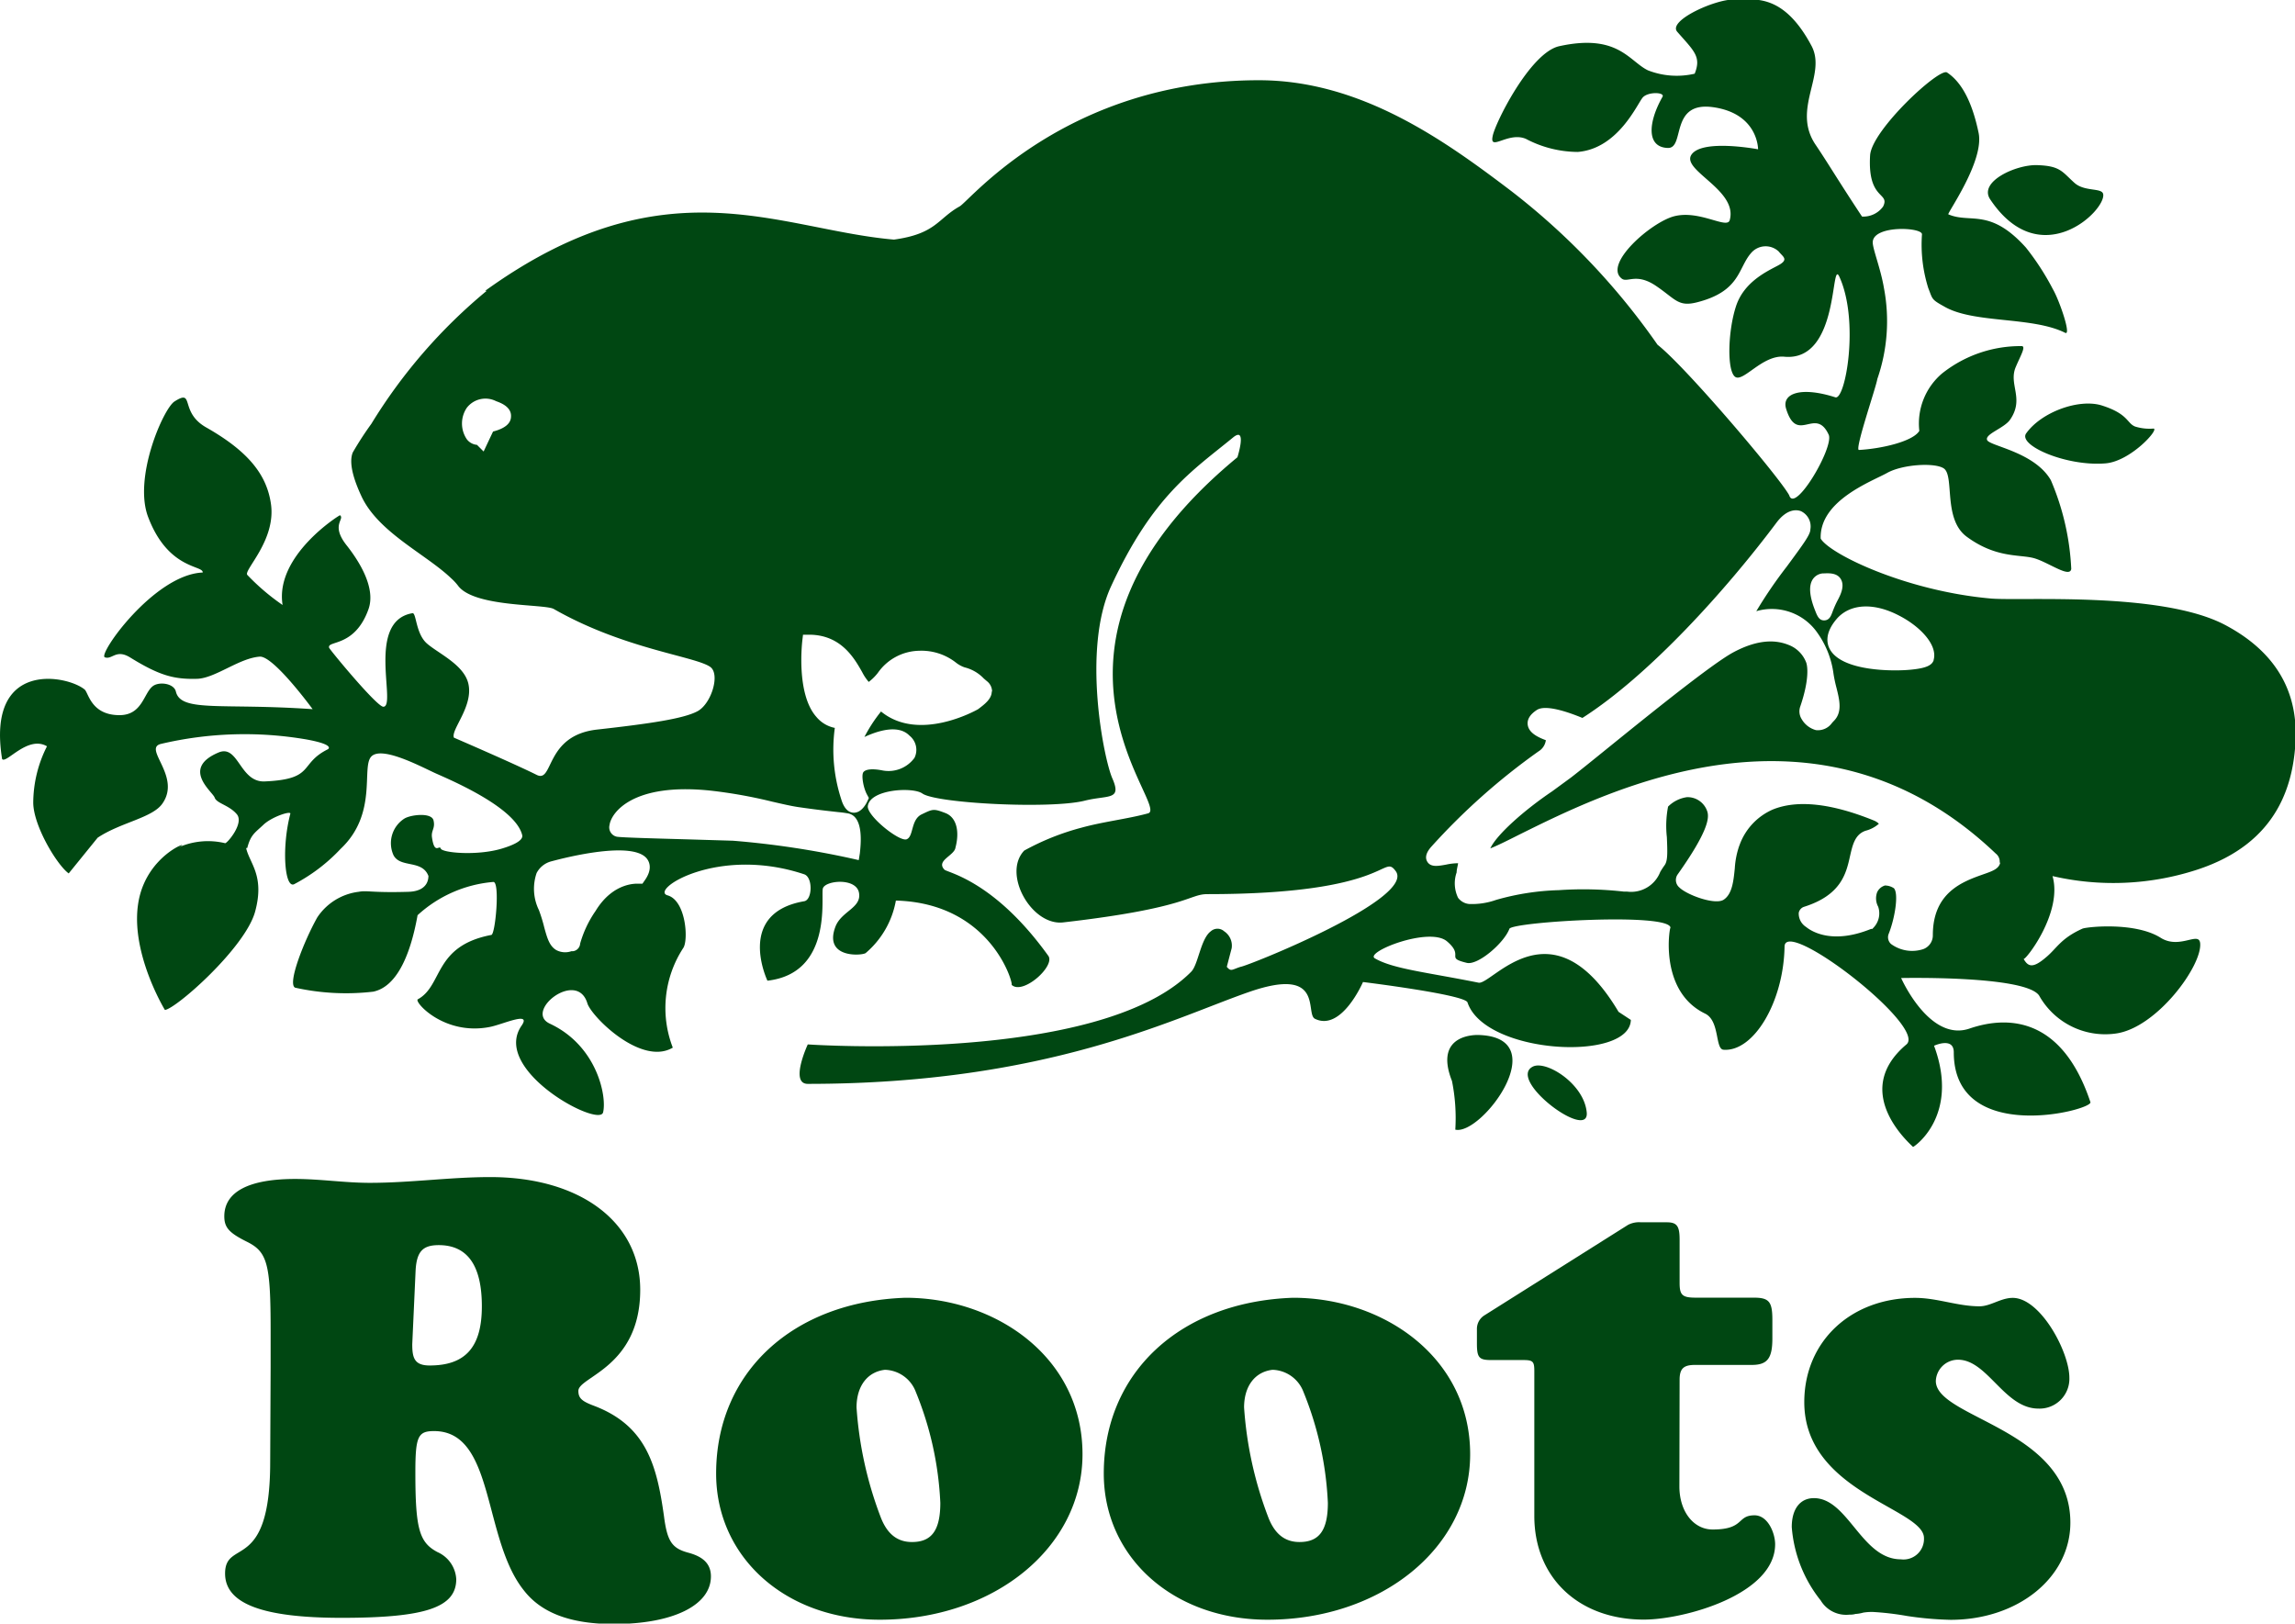
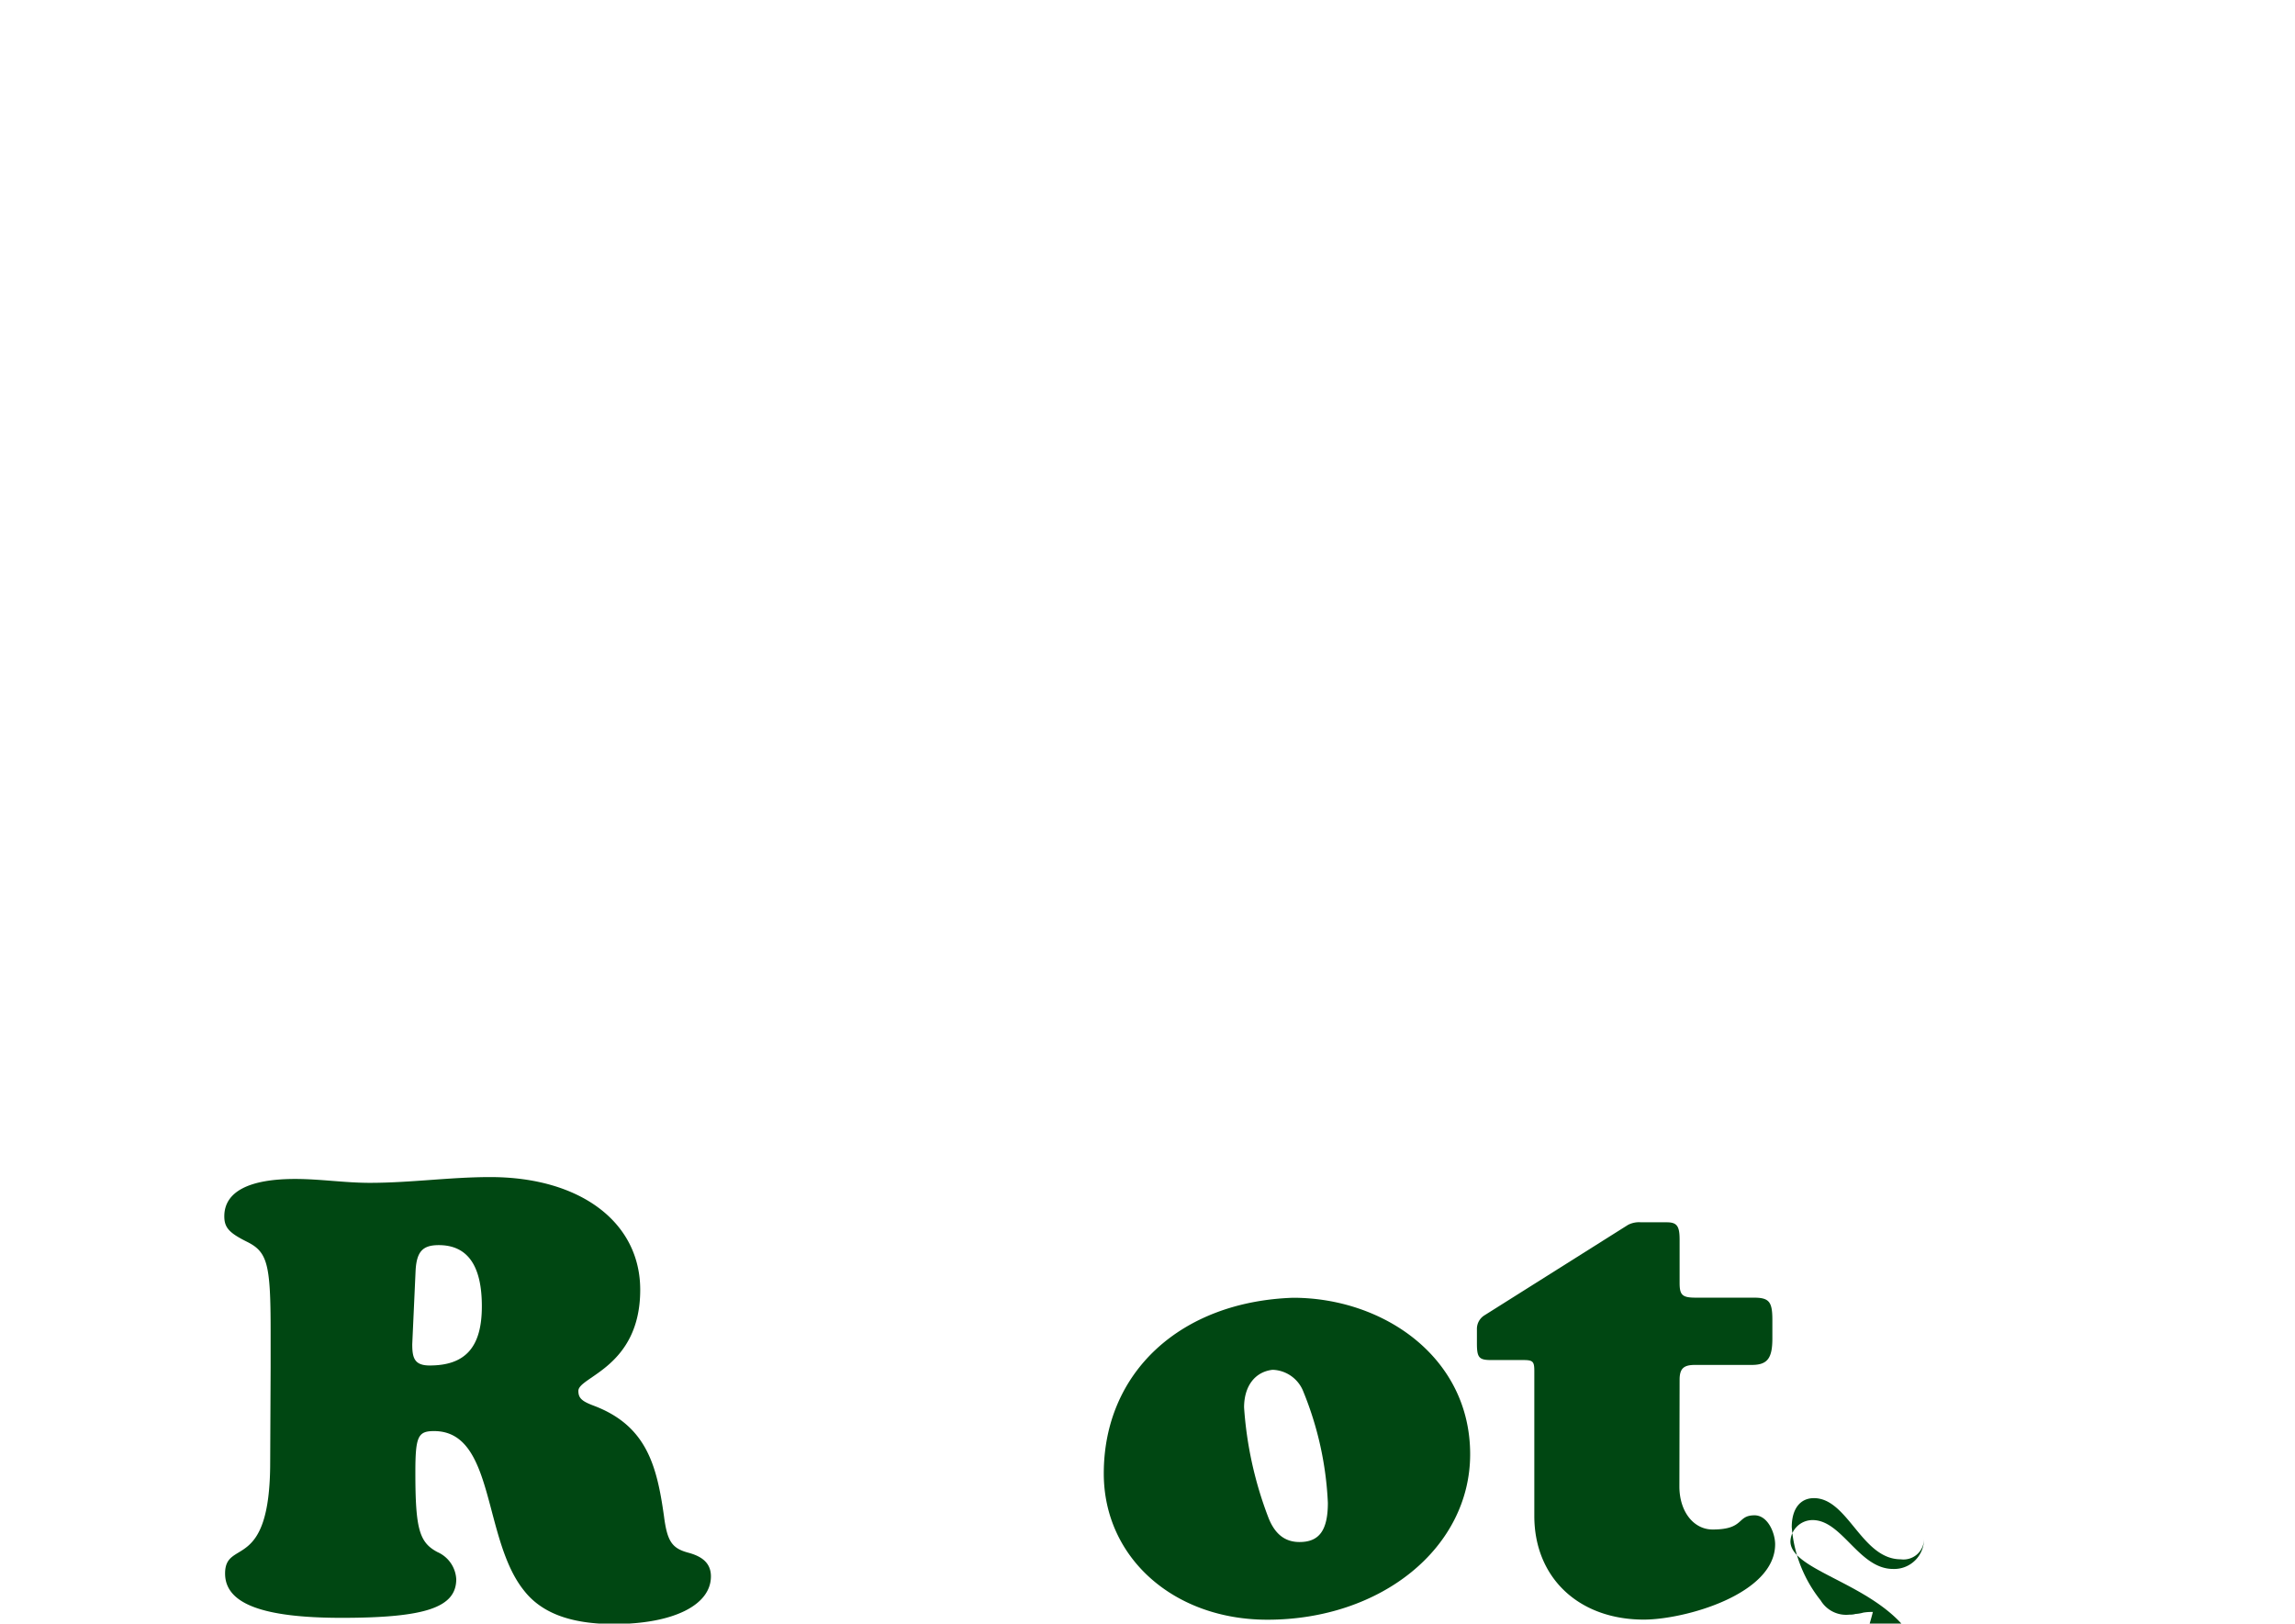
<svg xmlns="http://www.w3.org/2000/svg" viewBox="0 0 207.09 146.5">
  <defs>
    <style>.cls-1{fill:#004712;}</style>
  </defs>
  <title>Asset 1</title>
  <g id="Layer_2" data-name="Layer 2">
    <g id="Layer_1-2" data-name="Layer 1">
-       <path class="cls-1" d="M138.32,96.24c1.18-.59,4.63,1.54,4.86,4.15S135.95,97.43,138.32,96.24Zm-7,5.69c2.35.56,9-8.31,2.13-8.54,0,0-4.17-.25-2.43,4.15A17,17,0,0,1,131.32,101.93ZM190,41.81c2.25-.19,4.86-3.08,4.33-3.14a4.39,4.39,0,0,1-1.66-.18c-.77-.3-.59-1.13-3-1.9-2.06-.65-5.44.58-6.82,2.49C182,40.16,186.46,42.11,190,41.81ZM187.19,16.5c-1.12-1-1.26-1.54-3.4-1.6-1.86-.05-5.27,1.48-4.21,3.08,4.52,6.78,10.49,1,10.2-.47C189.66,16.92,188.1,17.32,187.19,16.5ZM200.8,56.4C195,53.32,182.19,54.26,179.58,54c-7.62-.69-14.46-4-15.29-5.4-.12-3.44,4.62-5.16,6-5.93s4.27-.95,5.1-.41c1,.66-.09,4.58,2.08,6.17,2.57,1.89,4.62,1.6,5.93,1.9s3.38,1.9,3.5,1a23,23,0,0,0-1.84-8c-1.47-2.55-5.51-3.08-5.75-3.62s1.54-1.07,2.07-1.84c1.32-1.91-.16-3.17.51-4.75.42-1,.94-1.86.55-1.89a11.36,11.36,0,0,0-7.2,2.47,5.93,5.93,0,0,0-2.05,5.18c-.57.95-3.4,1.61-5.45,1.72-.41,0,1.57-5.72,1.66-6.4A15.91,15.91,0,0,0,170,26c-.32-1.91-1.13-3.79-1-4.27.26-1.42,4.43-1.22,4.43-.59A13.06,13.06,0,0,0,174,26c.4,1,.25,1,1.44,1.66,2.66,1.55,7.93.88,10.91,2.37.59.3-.52-2.93-1.11-3.94a23.2,23.2,0,0,0-2.43-3.75c-3.26-3.62-5-2.14-7-3-.15-.06,3.26-4.8,2.73-7.35s-1.42-4.51-2.85-5.45c-.69-.46-6.79,5.19-6.94,7.47-.25,4.11,1.83,3.3,1.17,4.63a2.2,2.2,0,0,1-1.9.9c-2.1-3.17-3.12-4.9-4.19-6.48-2.17-3.21,1-6.28-.35-8.89-2.65-5-5.37-4.15-7-4.21s-6,1.88-5.14,2.9c1.52,1.74,2.2,2.25,1.58,3.79a7.14,7.14,0,0,1-4.21-.3C147,5.53,146,3,140.69,4.17c-2.63.59-5.81,7-6,8.12-.3,1.41,1.41-.44,3,.24a10.14,10.14,0,0,0,4.68,1.18c3.67-.3,5.39-4.39,5.87-4.92s2-.48,1.78-.06c-1.27,2.23-1.51,4.55.47,4.62,1.6.06.12-4.27,4.15-3.67s4,3.79,4,3.79-5-.95-6,.47,4.22,3.19,3.44,5.93c-.24.83-2.71-.94-5-.36-2.08.53-6.43,4.33-4.74,5.63.51.4,1.3-.55,3.08.65s2,1.93,3.74,1.48c3.91-1,3.66-3.1,4.86-4.45a1.72,1.72,0,0,1,2.49-.12c.36.47.95.71-.06,1.25s-3.08,1.48-3.8,3.68-.83,5.69-.12,6.34,2.49-2,4.51-1.78c5,.43,4.12-9,4.94-7.21,1.82,4,.54,11.17-.37,10.87-3.12-1-4.83-.34-4.45,1,1,3.32,2.65-.22,3.85,2.37.51,1.11-3.06,7.18-3.56,5.47-.86-1.6-9.35-11.61-11.88-13.58a62.83,62.83,0,0,0-13.2-13.87c-5.93-4.5-13.52-10-22.77-10-17.33,0-26.1,10.88-27,11.38-2,1.11-2.11,2.47-5.93,3-10.42-.9-20.64-7.1-36.89,4.62h.14a48.07,48.07,0,0,0-10.41,12,29.8,29.8,0,0,0-1.68,2.59c-.44,1.1.3,2.91.81,4,1.54,3.23,5.8,5.18,8.06,7.34a5,5,0,0,1,.61.65c1.42,2,7.83,1.66,8.66,2.13,6.32,3.61,12.72,4.26,14.11,5.22.93.64.12,3.32-1.13,4s-4.33,1.13-9.07,1.66-3.91,4.86-5.45,4.09c-2-1-7.47-3.36-7.47-3.36-.3-.71,1.78-2.83,1.3-4.88-.4-1.71-2.73-2.73-3.74-3.62s-.95-2.79-1.3-2.73c-4.24.71-1.39,8.44-2.63,8.44-.59,0-4.83-5.14-4.89-5.32-.22-.69,2.31,0,3.55-3.48.66-1.86-.73-4.2-2-5.8-1.43-1.83-.11-2.31-.57-2.68-.07,0-5.9,3.65-5.18,8.1a20,20,0,0,1-3.18-2.71c-.39-.4,2.6-3.1,2.13-6.4-.37-2.61-2-4.73-5.84-6.91-2.47-1.4-1-3.54-2.87-2.34-1,.65-3.73,6.87-2.37,10.43,1.81,4.77,5,4.33,4.92,5-4.39.18-9.49,7.41-8.83,7.65s1-.76,2.26,0c2.7,1.67,4,2,6.1,1.94,1.65-.08,3.77-1.87,5.63-2,1.26-.05,4.76,4.74,4.76,4.74-8.2-.57-11.89.31-12.34-1.59-.18-.75-1.53-.92-2.09-.48-.82.64-.94,2.61-3,2.61-2.55,0-2.79-2-3.14-2.31C6.1,60.93-1.26,59.46.19,68.49c.36.47,2.31-2.17,4.05-1.15A11.34,11.34,0,0,0,3,72.41c0,2.09,2.15,5.65,3.2,6.4l2.61-3.22c2.09-1.4,5-1.79,5.87-3.12,1.66-2.43-1.78-4.92-.18-5.34a32.94,32.94,0,0,1,13.14-.41c2.7.49,1.94.89,1.94.89-2.64,1.32-1.11,2.7-5.69,2.9-2.27.1-2.36-3.37-4.17-2.61-3.41,1.44-.53,3.54-.35,4.07s1.3.67,2,1.5-.95,2.73-1.07,2.61a6.57,6.57,0,0,0-4.32.44c1.65-.76-1.59,0-3,3.23-2.11,4.81,1.9,11.38,1.9,11.38,1-.1,7.25-5.61,8.14-8.87s-.51-4.36-.81-5.74h.1c.31-1.21.69-1.37,1.46-2.1s2.49-1.28,2.43-1c-.79,3-.53,6.73.33,6.37a15.76,15.76,0,0,0,4.21-3.2c3.36-3.16,1.86-7.32,2.75-8.31s4.24.76,5.69,1.44c.84.4,7.3,3,7.94,5.63.14.56-1.11,1-1.8,1.21-2.25.69-5.46.39-5.55,0v0c-.13-.35-.56.6-.79-1-.09-.64.31-.8.14-1.53s-2-.53-2.61-.18a2.63,2.63,0,0,0-1,3.32c.62,1.18,2.61.37,3.16,1.9-.06-.16.23,1.34-1.82,1.4-3.33.1-3.71-.15-4.49,0a5.24,5.24,0,0,0-3.73,2.31c-1.16,2.06-2.73,6-2,6.34a21.2,21.2,0,0,0,7.05.36c2-.42,3.3-3,4-6.9a11.54,11.54,0,0,1,6.84-3c.61,0,.18,4.72-.18,4.78-5.24,1-4.35,4.57-6.64,5.81-.37.2,2.37,3.32,6.52,2.49,1.16-.23,3.76-1.45,2.85-.12-2.79,4,7,9.25,7.35,7.83s-.53-6-4.8-8c-2.39-1.1,2.45-4.94,3.38-1.84.36,1.19,4.86,5.69,7.71,4a9.91,9.91,0,0,1,.95-9c.47-.71.24-4.27-1.42-4.74s4.51-4.51,12.33-1.9c.79.27.74,2.3,0,2.43-6.23,1.07-3.32,7.17-3.32,7.17,5.93-.68,4.8-7.59,5-8.32s3-1,3.26.38-1.6,1.66-2.13,3.08c-1.07,2.85,2.37,2.61,2.73,2.37a8.07,8.07,0,0,0,2.73-4.74c8.82.24,10.7,7.86,10.43,7.59,1,1,4-1.7,3.32-2.61-4.88-6.79-9.11-7.5-9.37-7.77-.79-.83.91-1.26,1-2,.36-1.36.15-2.7-.92-3.11s-1.13-.36-2.13.12-.71,2-1.36,2.25-3.62-2.13-3.5-3c.2-1.52,4.06-1.74,4.92-1.13,1.24.89,11.56,1.42,14.64.65,2.11-.53,3.38,0,2.51-2-.78-1.75-2.76-11.63-.12-17.35,3.78-8.19,7.33-10.41,11-13.42,1.31-1.08.4,1.78.4,1.78-20.78,17.13-6,31.55-8.06,32.13-1.82.5-4,.74-6,1.29a22.63,22.63,0,0,0-5.18,2.07c-2,2.1.67,6.81,3.52,6.48,11.31-1.3,11.32-2.55,13-2.55,16.6,0,15.8-3.7,17-2.08,1.85,2.48-13.33,8.56-14,8.64-.79.25-.85.46-1.24,0,0,0,.14-.54.44-1.68a1.55,1.55,0,0,0-.68-1.53.9.9,0,0,0-1.2,0c-.92.67-1.13,3-1.77,3.65-8.28,8.38-34.6,6.56-34.6,6.56s-1.66,3.56,0,3.56c21.6,0,33-5.93,39.84-8.3s5,2,5.93,2.43c2.4,1.17,4.33-3.32,4.33-3.32s9.19,1.13,9.43,1.84c1.56,4.69,14.64,5.39,14.74,1.58l-1.11-.73c-6-10.09-11.44-2.39-12.63-2.63-4.74-.95-7.7-1.24-9.35-2.19-1-.55,4.9-2.9,6.5-1.54s-.2,1.46,1.78,1.94c1,.25,3.37-1.79,3.85-3.07.24-.63,14.54-1.5,14.54-.08,0-.51-1.23,5.63,3.12,7.73,1.34.65.89,3.2,1.66,3.26,2.7.21,5.42-4.26,5.51-9.31.05-2.67,12.87,7.23,11,8.83-5.22,4.39.59,9.19.59,9.25s4.27-2.73,1.9-9.13c0,0,1.78-.83,1.78.59,0,8.46,12.57,5.22,12.33,4.5-2.51-7.54-7.29-7.88-10.91-6.64s-6.17-4.56-6.17-4.56S182.76,88,184,89.83a6.83,6.83,0,0,0,6.82,3.44c3.74-.42,7.94-6.17,7.71-8.18-.13-1.07-1.85.6-3.56-.47-2.28-1.44-6.58-1-7.05-.83-2,.9-2.31,1.78-3.32,2.61-1.17,1-1.6.83-2,.12.12.21,3.56-4.15,2.61-7.47a24.39,24.39,0,0,0,13-.56c7.46-2.42,8.83-7.89,8.95-12.12C207.16,63.87,206.61,59.48,200.8,56.4ZM76.87,77.47h0a79.37,79.37,0,0,0-10.73-1.61l-4-.12c-3.61-.1-6-.17-6.47-.24A.86.86,0,0,1,55,74.45c.15-1.12,2.09-3.85,9.12-3.11a43.68,43.68,0,0,1,5.58,1c.88.2,1.64.38,2.3.48,1.78.26,2.95.38,3.65.46a8.85,8.85,0,0,1,.94.13c1.37.34,1.08,2.82,1,3.58l-.1.62ZM44.49,38.94l-.37.78-.24.51-.24.51-.4-.4-.2-.2a1.29,1.29,0,0,1-.92-.51,2.53,2.53,0,0,1,0-2.83,2.12,2.12,0,0,1,2.65-.6c.39.14,1.41.51,1.34,1.41C46.09,38.23,45.53,38.67,44.49,38.94Zm45,23.46c0,.67-.66,1.16-1.23,1.59l0,0,0,0c-.22.13-5.36,3-8.76.21A13.65,13.65,0,0,0,78,66.5c1.23-.57,3.07-1.15,4.07-.12a1.64,1.64,0,0,1,.45,2,2.9,2.9,0,0,1-2.88,1.14c-.89-.18-1.52-.12-1.73.15s0,1.47.35,2.07l.14.26-.12.27c-.12.26-.56,1.11-1.29,1.06s-1-.95-1.09-1.24a14.44,14.44,0,0,1-.57-6.41,2.9,2.9,0,0,1-1.67-1c-1.83-2.07-1.28-6.7-1.26-6.9l.06-.51H73c2.87,0,4.07,2.09,4.79,3.36a4.35,4.35,0,0,0,.6.9,4.48,4.48,0,0,0,.82-.81,4.65,4.65,0,0,1,3.73-2,5.05,5.05,0,0,1,3.31,1.06,2.64,2.64,0,0,0,.8.44,3.56,3.56,0,0,1,1.72,1l.28.24A1.19,1.19,0,0,1,89.52,62.4Zm85-2.85c-.14.49-.71.74-2,.87-1.57.17-6.29.18-7.38-1.85-.29-.54-.43-1.45.57-2.66,1.19-1.45,3.38-1.58,5.71-.35C173.24,56.51,174.87,58.19,174.48,59.55Zm6,18.29c-.12.56-.69.76-1.55,1.06-1.8.64-4.53,1.6-4.53,5.48a1.32,1.32,0,0,1-.86,1.26,3.22,3.22,0,0,1-2.91-.46.82.82,0,0,1-.22-.9c.58-1.45.92-3.65.48-4.13a1.47,1.47,0,0,0-.81-.25,1.12,1.12,0,0,0-.71.62,1.6,1.6,0,0,0,.1,1.3,1.86,1.86,0,0,1-.44,1.9l-.09.1-.12,0c-3.5,1.42-5.37.22-5.86-.18a1.43,1.43,0,0,1-.66-1.27.71.71,0,0,1,.49-.55c3.34-1.06,3.79-3,4.14-4.58.23-1,.44-1.95,1.4-2.28a2.9,2.9,0,0,0,1.2-.63,1.31,1.31,0,0,0-.44-.29c-3.84-1.56-6.91-1.89-9.12-1a5.54,5.54,0,0,0-3,3.18l-.05.13a7.53,7.53,0,0,0-.39,2c-.12,1.19-.24,2.32-1,2.83s-3.31-.42-4-1.1a.88.88,0,0,1-.17-1.16c2.76-3.89,2.86-5.09,2.7-5.66a1.87,1.87,0,0,0-1.85-1.33,3,3,0,0,0-1.7.85,9.13,9.13,0,0,0-.11,2.76c.06,1.44.08,2.15-.21,2.54a6.93,6.93,0,0,0-.39.6,2.82,2.82,0,0,1-3,1.77l-.29,0a32.4,32.4,0,0,0-5.85-.13,22.77,22.77,0,0,0-5.67.88,6.52,6.52,0,0,1-2.43.37,1.41,1.41,0,0,1-1-.56,3,3,0,0,1-.13-2.29c0-.28.1-.56.13-.83a5.27,5.27,0,0,0-1.05.12c-.76.14-1.42.26-1.73-.26s.13-1.07.32-1.3a58.81,58.81,0,0,1,9.73-8.66,1.38,1.38,0,0,0,.65-1c-.78-.29-1.56-.69-1.64-1.42-.05-.48.23-.92.83-1.31.79-.51,2.8.18,4.11.72,6.07-3.88,13-11.6,17.49-17.59,1-1.35,1.89-1.19,2.22-1.07a1.52,1.52,0,0,1,.86,1.64c0,.48-.59,1.27-2.15,3.39a40.26,40.26,0,0,0-2.73,4A5,5,0,0,1,164,57.11a8.2,8.2,0,0,1,1.45,3.71h0a12.39,12.39,0,0,0,.27,1.26c.27,1.09.55,2.21-.27,3l-.13.14a1.56,1.56,0,0,1-1.46.66,2.12,2.12,0,0,1-1.29-1,1.31,1.31,0,0,1-.14-1.08c.84-2.44.68-3.64.56-4a2.74,2.74,0,0,0-1.6-1.61c-1-.4-2.58-.62-5,.68-1.93,1.05-7.54,5.58-11.25,8.58-1.43,1.16-2.67,2.16-3.37,2.7h0l-1.72,1.26c-2.45,1.65-5,3.89-5.57,5.14.6-.23,1.62-.74,2.61-1.24,8.08-4,27-13.53,43,1.71A.92.92,0,0,1,180.44,77.84Zm-16-26.1c.36,0,1.2-.12,1.59.47s.06,1.35-.22,1.88a9.19,9.19,0,0,0-.51,1.14c-.13.35-.28.74-.74.75s-.63-.4-.81-.86c-.52-1.29-.6-2.23-.25-2.81A1.21,1.21,0,0,1,164.46,51.74Zm-106.88,28h0c-.09,0-2.26-.19-3.87,2.46a9.85,9.85,0,0,0-1.39,2.94.74.74,0,0,1-.65.69l-.14,0a1.72,1.72,0,0,1-1.36-.1c-.63-.37-.83-1.11-1.09-2.05a14.1,14.1,0,0,0-.48-1.56,4.37,4.37,0,0,1-.21-3.34,2.08,2.08,0,0,1,1.37-1.07c1.23-.33,7.41-1.91,8.62-.18.25.36.42,1-.24,1.92l-.2.29Z" />
      <path class="cls-1" d="M24.42,123.38v-3.31c0-6-.29-7.09-2.09-8-1.63-.81-2.09-1.28-2.09-2.32,0-2.21,2.21-3.37,6.39-3.37,2.27,0,4.47.35,6.74.35,3.66,0,7.26-.52,10.86-.52,8.13,0,13.54,4.07,13.54,10.17,0,7-5.58,7.84-5.58,9.12,0,.64.29.93,1.39,1.34,4.76,1.8,5.69,5.4,6.33,9.94.29,2.26.7,2.91,2.15,3.31,1.1.29,2.09.82,2.09,2.15,0,2.61-3.43,4.3-8.77,4.3-3.89,0-6.51-1-8.08-3-3.77-4.65-2.61-14.41-8.13-14.41-1.45,0-1.69.47-1.69,3.72,0,5.11.35,6.33,2,7.2a2.84,2.84,0,0,1,1.69,2.44c0,2.56-2.79,3.49-10.34,3.49-7.15,0-10.52-1.28-10.52-4,0-3.2,4.07,0,4.07-10.05Zm12.78-2.09c0,1.22.18,1.92,1.57,1.92,3.25,0,4.71-1.68,4.71-5.34s-1.28-5.52-3.89-5.52c-1.45,0-2,.58-2.09,2.33Z" />
-       <path class="cls-1" d="M97.68,131.22c0,8.42-8,14.93-18.3,14.93-8.48,0-14.76-5.63-14.76-13.19,0-9.12,6.91-15.51,17.08-15.86C89.84,117.1,97.68,122.45,97.68,131.22ZM77.29,127a34.15,34.15,0,0,0,2.15,9.82c.58,1.57,1.51,2.32,2.85,2.32,1.74,0,2.56-1,2.56-3.54a29.89,29.89,0,0,0-2.21-10,3.07,3.07,0,0,0-2.79-2C78.28,123.78,77.29,125.06,77.29,127Z" />
      <path class="cls-1" d="M132.66,131.22c0,8.42-8,14.93-18.3,14.93-8.48,0-14.76-5.63-14.76-13.19,0-9.12,6.91-15.51,17.08-15.86C124.81,117.1,132.66,122.45,132.66,131.22ZM112.26,127a34.14,34.14,0,0,0,2.15,9.82c.58,1.57,1.51,2.32,2.85,2.32,1.74,0,2.56-1,2.56-3.54a30,30,0,0,0-2.2-10,3.08,3.08,0,0,0-2.79-2C113.25,123.78,112.26,125.06,112.26,127Z" />
      <path class="cls-1" d="M151.54,134.12c0,2.27,1.28,3.89,3,3.89,2.91,0,2.15-1.28,3.78-1.28,1.22,0,1.86,1.63,1.86,2.61,0,4.53-8.19,6.8-11.85,6.8-5.87,0-9.88-3.78-9.88-9.35V123.72c0-.87-.12-1-1-1h-2.9c-1.1,0-1.28-.23-1.28-1.51v-1.28a1.44,1.44,0,0,1,.64-1.22l13-8.19a2.16,2.16,0,0,1,1.16-.23h2.33c.93,0,1.16.35,1.16,1.57v3.89c0,1.1.23,1.34,1.45,1.34h5.23c1.39,0,1.69.35,1.69,2v1.69c0,1.8-.46,2.38-1.86,2.38h-5.11c-1,0-1.4.29-1.4,1.34Z" />
-       <path class="cls-1" d="M169,145.45a4.82,4.82,0,0,0-.87.06,3.21,3.21,0,0,1-.7.12,1.61,1.61,0,0,1-.53.06,2.68,2.68,0,0,1-2.61-1.28,12.08,12.08,0,0,1-2.61-6.62c0-1.63.75-2.61,2-2.61,3.08,0,4.3,5.52,7.84,5.52a1.85,1.85,0,0,0,2.09-1.92c0-2.67-10.8-4.12-10.8-12.26,0-5.46,4.18-9.41,10-9.41,2,0,3.83.76,5.81.76,1,0,1.92-.76,3-.76,2.5,0,5.11,4.88,5.11,7.2a2.69,2.69,0,0,1-2.79,2.79c-3.08,0-4.59-4.41-7.26-4.41a2,2,0,0,0-2,1.92c0,3.37,12.14,4.3,12.14,12.78,0,4.94-4.71,8.77-10.81,8.77a30.42,30.42,0,0,1-3.95-.35A26.31,26.31,0,0,0,169,145.45Z" />
+       <path class="cls-1" d="M169,145.45a4.82,4.82,0,0,0-.87.06,3.21,3.21,0,0,1-.7.12,1.61,1.61,0,0,1-.53.06,2.68,2.68,0,0,1-2.61-1.28,12.08,12.08,0,0,1-2.61-6.62c0-1.63.75-2.61,2-2.61,3.08,0,4.3,5.52,7.84,5.52a1.85,1.85,0,0,0,2.09-1.92a2.69,2.69,0,0,1-2.79,2.79c-3.08,0-4.59-4.41-7.26-4.41a2,2,0,0,0-2,1.92c0,3.37,12.14,4.3,12.14,12.78,0,4.94-4.71,8.77-10.81,8.77a30.42,30.42,0,0,1-3.95-.35A26.31,26.31,0,0,0,169,145.45Z" />
    </g>
  </g>
</svg>